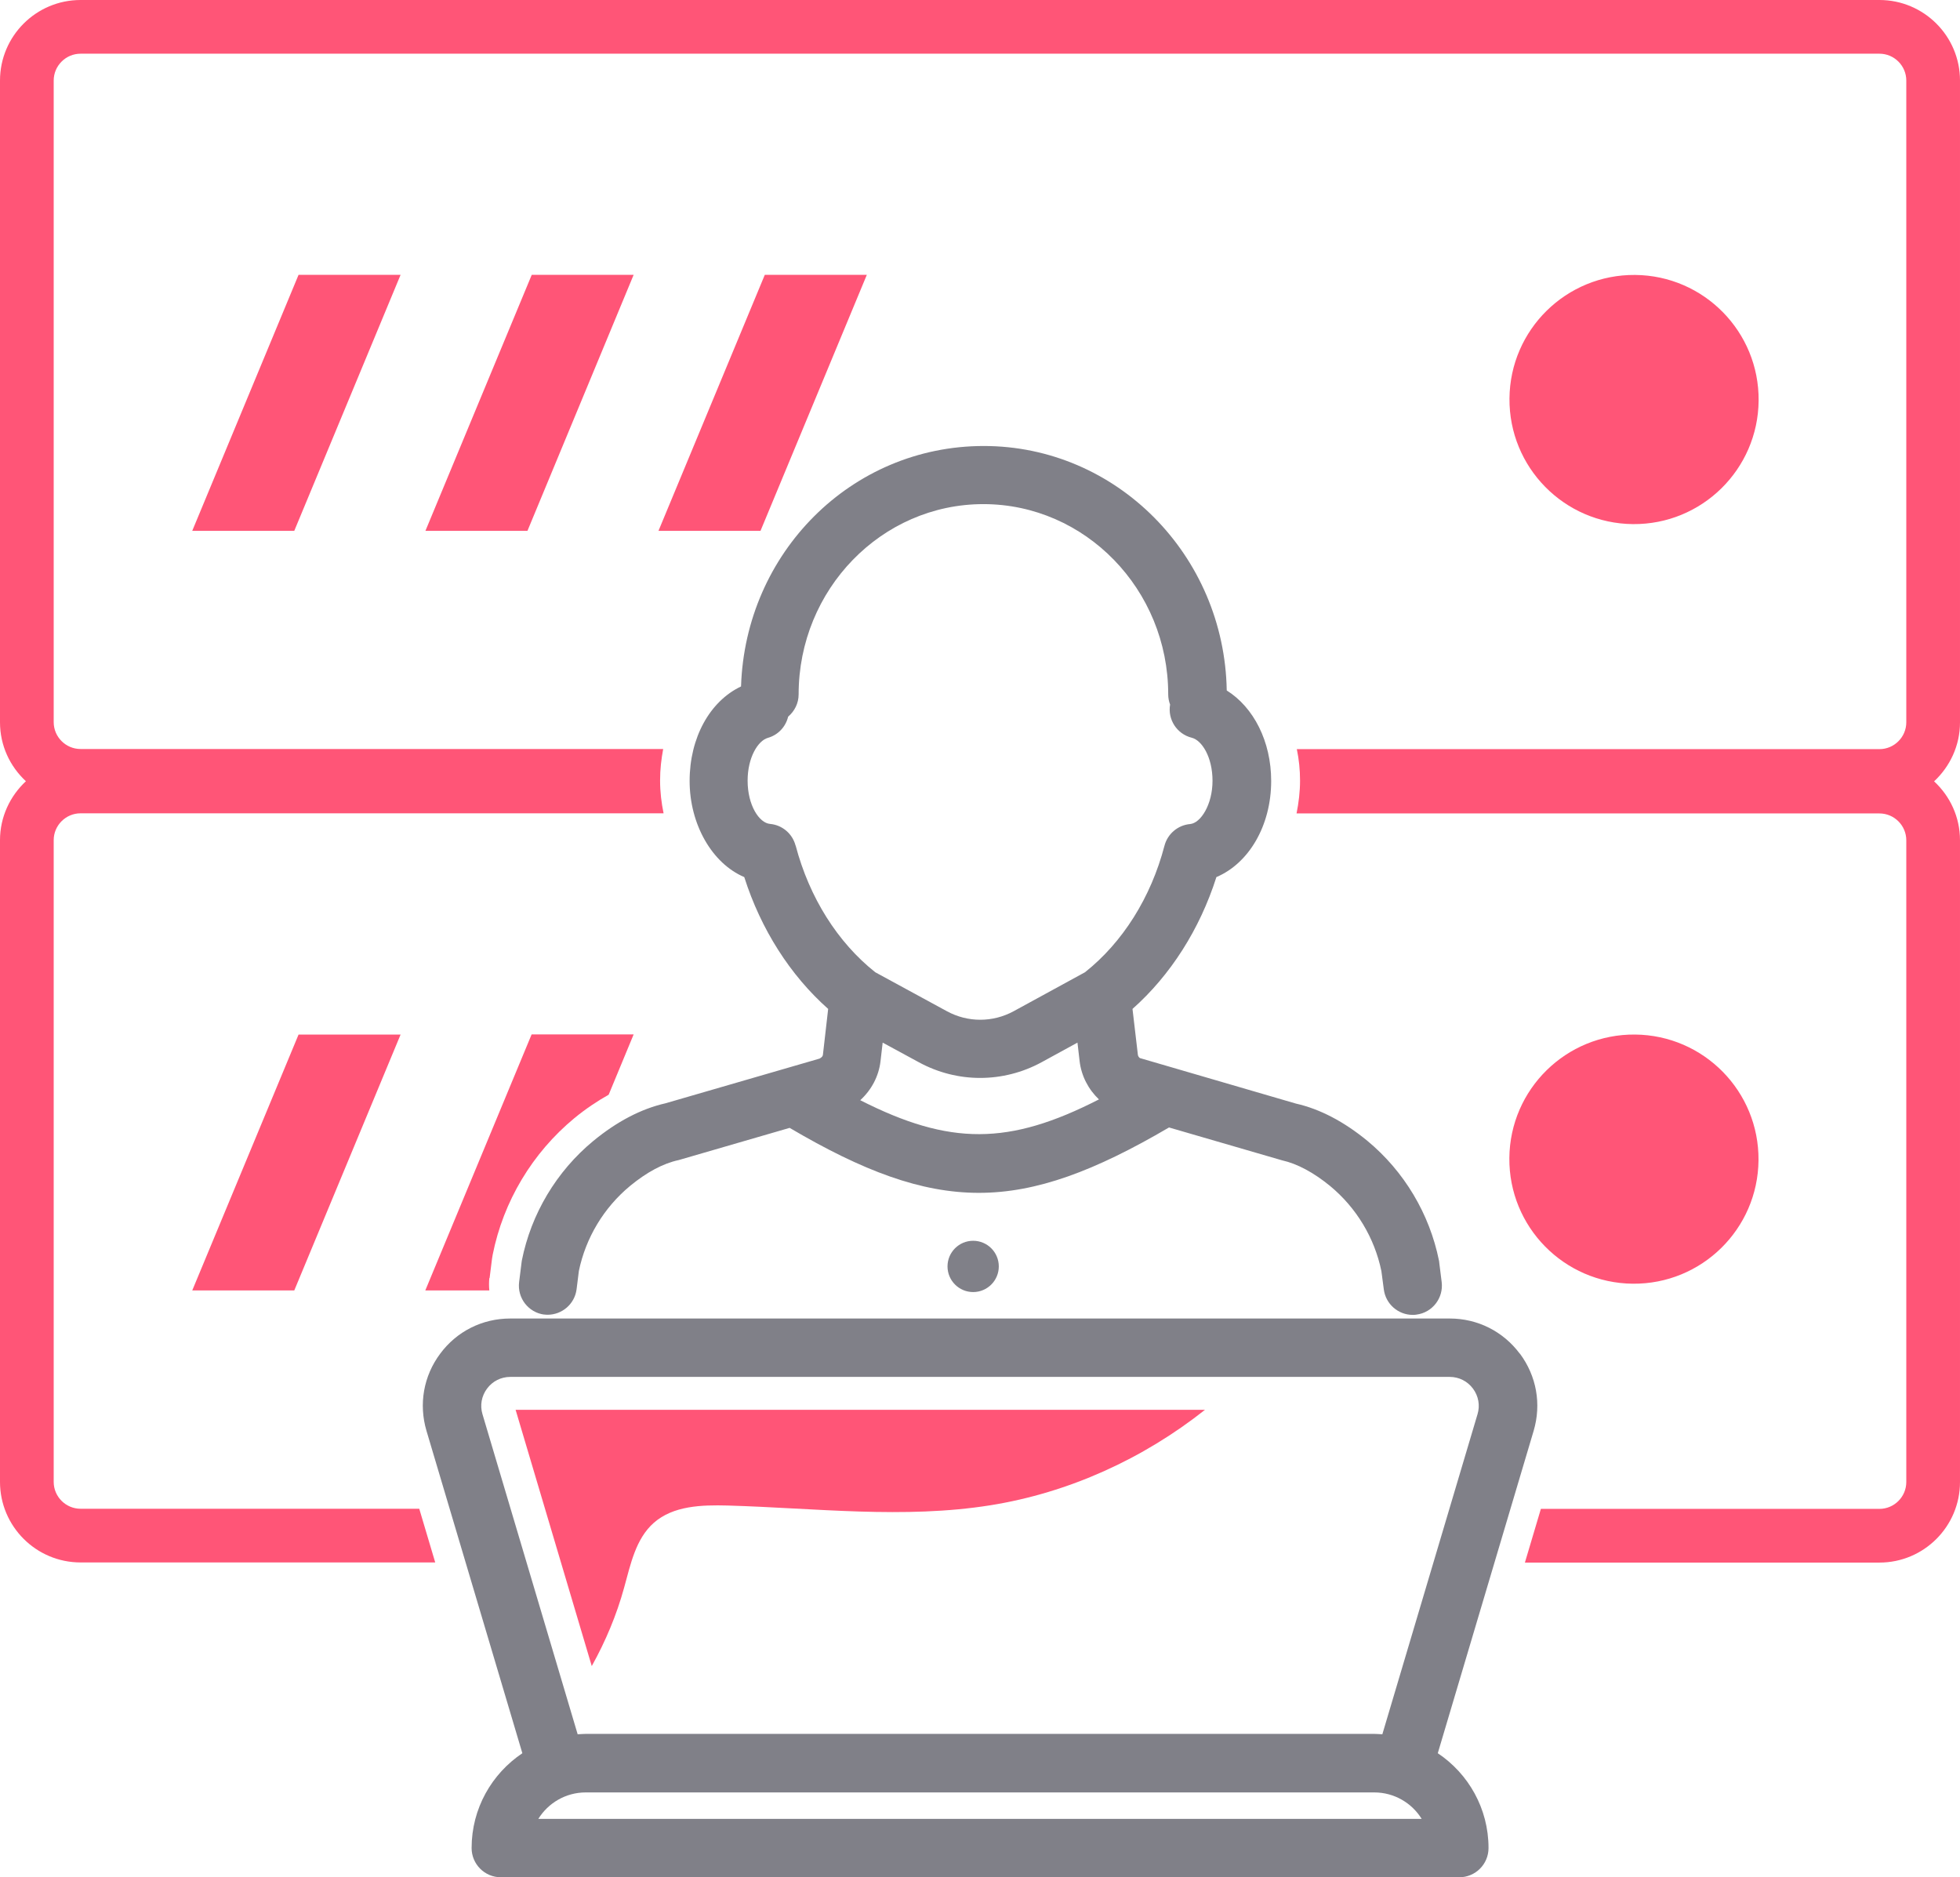
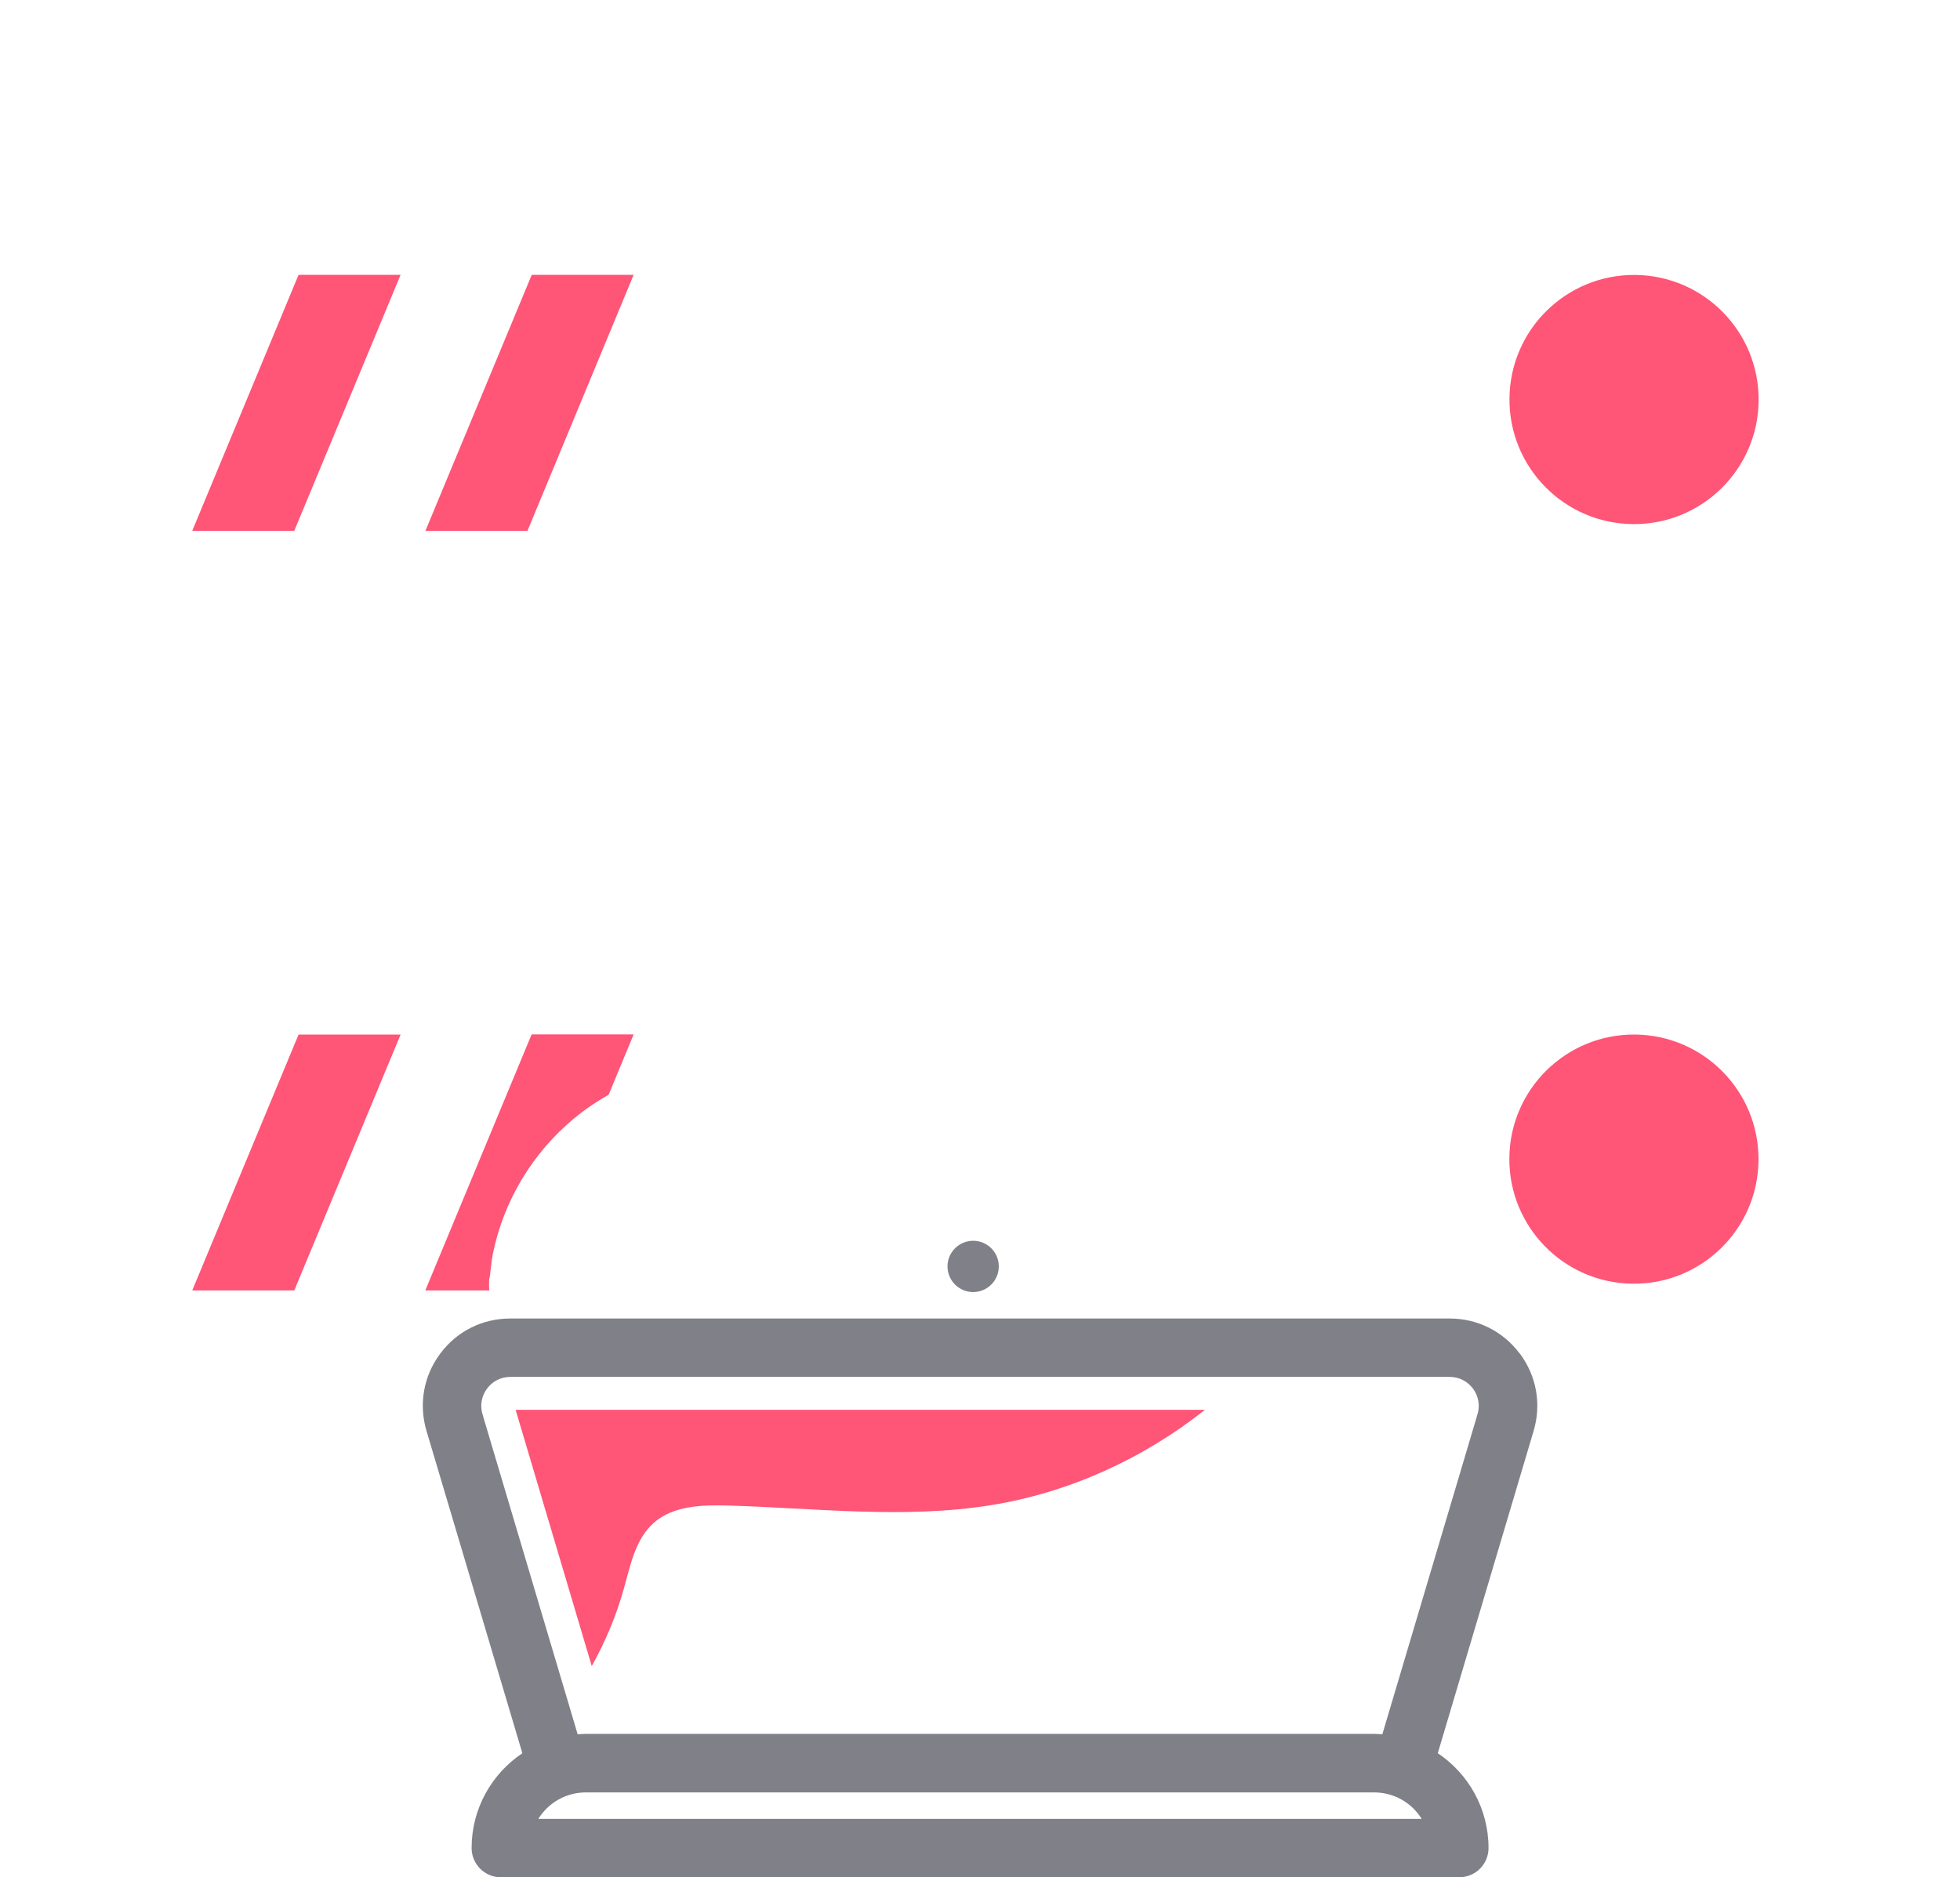
<svg xmlns="http://www.w3.org/2000/svg" id="_レイヤー_2" data-name="レイヤー 2" viewBox="0 0 146 139.82">
  <defs>
    <style>
      .cls-1 {
        fill: #808088;
      }

      .cls-1, .cls-2 {
        stroke-width: 0px;
      }

      .cls-2 {
        fill: #f57;
      }
    </style>
  </defs>
  <g id="_レイヤー_1-2" data-name="レイヤー 1">
    <g>
      <g>
        <circle class="cls-2" cx="121.71" cy="29.75" r="9.28" transform="translate(90.93 151.21) rotate(-89.51)" />
-         <polygon class="cls-2" points="49.05 39.54 56.65 39.54 64.57 20.47 56.97 20.47 49.05 39.54" />
        <polygon class="cls-2" points="31.69 39.54 39.29 39.54 47.2 20.47 39.61 20.47 31.69 39.54" />
        <polygon class="cls-2" points="14.32 39.54 21.92 39.54 29.84 20.47 22.24 20.47 14.32 39.54" />
        <circle class="cls-2" cx="121.71" cy="86.34" r="9.28" transform="translate(34.27 207.26) rotate(-89.48)" />
        <path class="cls-2" d="m36.47,95.2l.18-1.44c.01-.09.03-.19.05-.3.79-3.97,2.95-7.58,6.08-10.17.84-.69,1.69-1.26,2.56-1.75l1.86-4.49h-7.6l-7.92,19.07h4.77c-.03-.3-.03-.61,0-.92Z" />
        <polygon class="cls-2" points="14.32 96.12 21.92 96.12 29.84 77.06 22.24 77.06 14.32 96.12" />
      </g>
-       <path class="cls-2" d="m146,6c0-3.31-2.69-6-6-6H6C2.69,0,0,2.69,0,6v47.8c0,1.73.74,3.29,1.93,4.39-1.18,1.1-1.93,2.66-1.93,4.39v47.8c0,3.31,2.69,6,6,6h26.42l-1.19-4H6c-1.1,0-2-.9-2-2v-47.8c0-1.1.9-2,2-2h43.43c-.16-.78-.26-1.59-.26-2.44s.09-1.59.23-2.35H6c-1.1,0-2-.9-2-2V6c0-1.1.9-2,2-2h134c1.1,0,2,.9,2,2v47.8c0,1.1-.9,2-2,2h-43.4c.16.76.24,1.54.24,2.35s-.1,1.65-.26,2.44h43.42c1.1,0,2,.9,2,2v47.8c0,1.1-.9,2-2,2h-25.22l-1.19,4h26.41c3.31,0,6-2.69,6-6v-47.8c0-1.73-.74-3.29-1.93-4.39,1.18-1.1,1.93-2.66,1.93-4.39V6Z" />
      <g>
        <path class="cls-2" d="m38.41,105.02l5.67,19.08c1.03-1.85,1.85-3.8,2.41-5.84.48-1.73.86-3.64,2.21-4.83,1.45-1.28,3.57-1.34,5.5-1.29,6.54.19,13.13,1.01,19.58-.02,5.82-.93,11.36-3.45,15.98-7.11h-51.36Z" />
        <g>
-           <path class="cls-1" d="m40.51,97.91c.09.01.19.02.28.02,1.08,0,2.02-.8,2.16-1.9l.17-1.36c.51-2.47,1.86-4.72,3.82-6.34,1.24-1.02,2.45-1.67,3.61-1.92.05-.01.09-.02.14-.04l8.13-2.36c5.47,3.22,9.79,4.84,14.1,4.84s8.65-1.64,14.16-4.87l8.29,2.41s.09.03.14.04c1.12.25,2.35.91,3.57,1.91,1.95,1.61,3.31,3.86,3.82,6.34l.18,1.36c.14,1.1,1.08,1.9,2.15,1.9.09,0,.19,0,.28-.02,1.19-.15,2.03-1.24,1.88-2.43l-.18-1.44c0-.05-.01-.1-.02-.15-.7-3.48-2.59-6.65-5.33-8.92-1.75-1.44-3.55-2.38-5.33-2.78l-11.62-3.39c-.08-.06-.14-.15-.15-.25l-.4-3.41c2.83-2.51,5.01-5.93,6.25-9.82,2.41-1.02,4.08-3.82,4.08-7.16,0-2.95-1.31-5.49-3.31-6.74-.17-10.07-8.21-18.21-18.1-18.21s-17.76,7.98-18.08,17.91c-2.32,1.1-3.83,3.81-3.83,7.04s1.67,6.14,4.07,7.16c1.24,3.89,3.42,7.31,6.25,9.82l-.39,3.41c-.01.1-.07.19-.25.29l-11.48,3.33c-1.81.41-3.62,1.36-5.37,2.8-2.75,2.27-4.64,5.44-5.33,8.92,0,.05-.02.1-.02.15l-.18,1.44c-.15,1.19.69,2.28,1.88,2.43Zm23.57-15.96c.83-.76,1.38-1.78,1.51-2.91l.16-1.38,2.69,1.46c1.43.78,3,1.17,4.57,1.17s3.15-.39,4.58-1.17l2.67-1.46.16,1.38c.13,1.1.65,2.1,1.44,2.85-6.7,3.43-11.1,3.45-17.78.06Zm-4.82-18.97c-.23-.88-.99-1.53-1.9-1.61-.81-.07-1.67-1.39-1.67-3.22,0-1.73.77-2.98,1.51-3.19.78-.22,1.33-.84,1.51-1.58.47-.4.78-.99.78-1.66,0-7.81,6.17-14.17,13.76-14.17s13.77,6.36,13.77,14.17c0,.27.05.52.14.76-.19,1.11.5,2.19,1.61,2.47.76.19,1.55,1.44,1.55,3.21s-.88,3.15-1.67,3.22c-.91.08-1.68.73-1.91,1.62-1.01,3.86-3.12,7.2-5.92,9.42l-5.31,2.9c-1.56.85-3.42.85-4.98,0l-5.33-2.9c-2.8-2.22-4.91-5.56-5.93-9.43Z" />
          <path class="cls-1" d="m113.21,100.83c-1.24-1.66-3.14-2.62-5.22-2.62H38.01c-2.08,0-3.98.95-5.22,2.62-1.24,1.66-1.61,3.76-1.02,5.75l7.14,24.01c-2.28,1.53-3.78,4.12-3.78,7.06,0,1.2.97,2.18,2.18,2.18h71.39c1.2,0,2.18-.97,2.18-2.18,0-2.94-1.5-5.54-3.78-7.06l7.14-24.01c.59-1.99.22-4.08-1.02-5.75Zm-73.11,34.65c.73-1.18,2.04-1.97,3.53-1.97h58.74c1.49,0,2.8.79,3.53,1.97H40.1Zm69.96-30.14l-7.09,23.84c-.2-.01-.4-.03-.6-.03h-58.74c-.2,0-.4.02-.6.03l-7.09-23.84c-.2-.66-.07-1.36.34-1.91.41-.55,1.04-.87,1.73-.87h69.98c.69,0,1.32.32,1.73.87.41.55.54,1.25.34,1.91Z" />
          <circle class="cls-1" cx="72.49" cy="94.33" r="1.91" />
        </g>
      </g>
    </g>
  </g>
</svg>